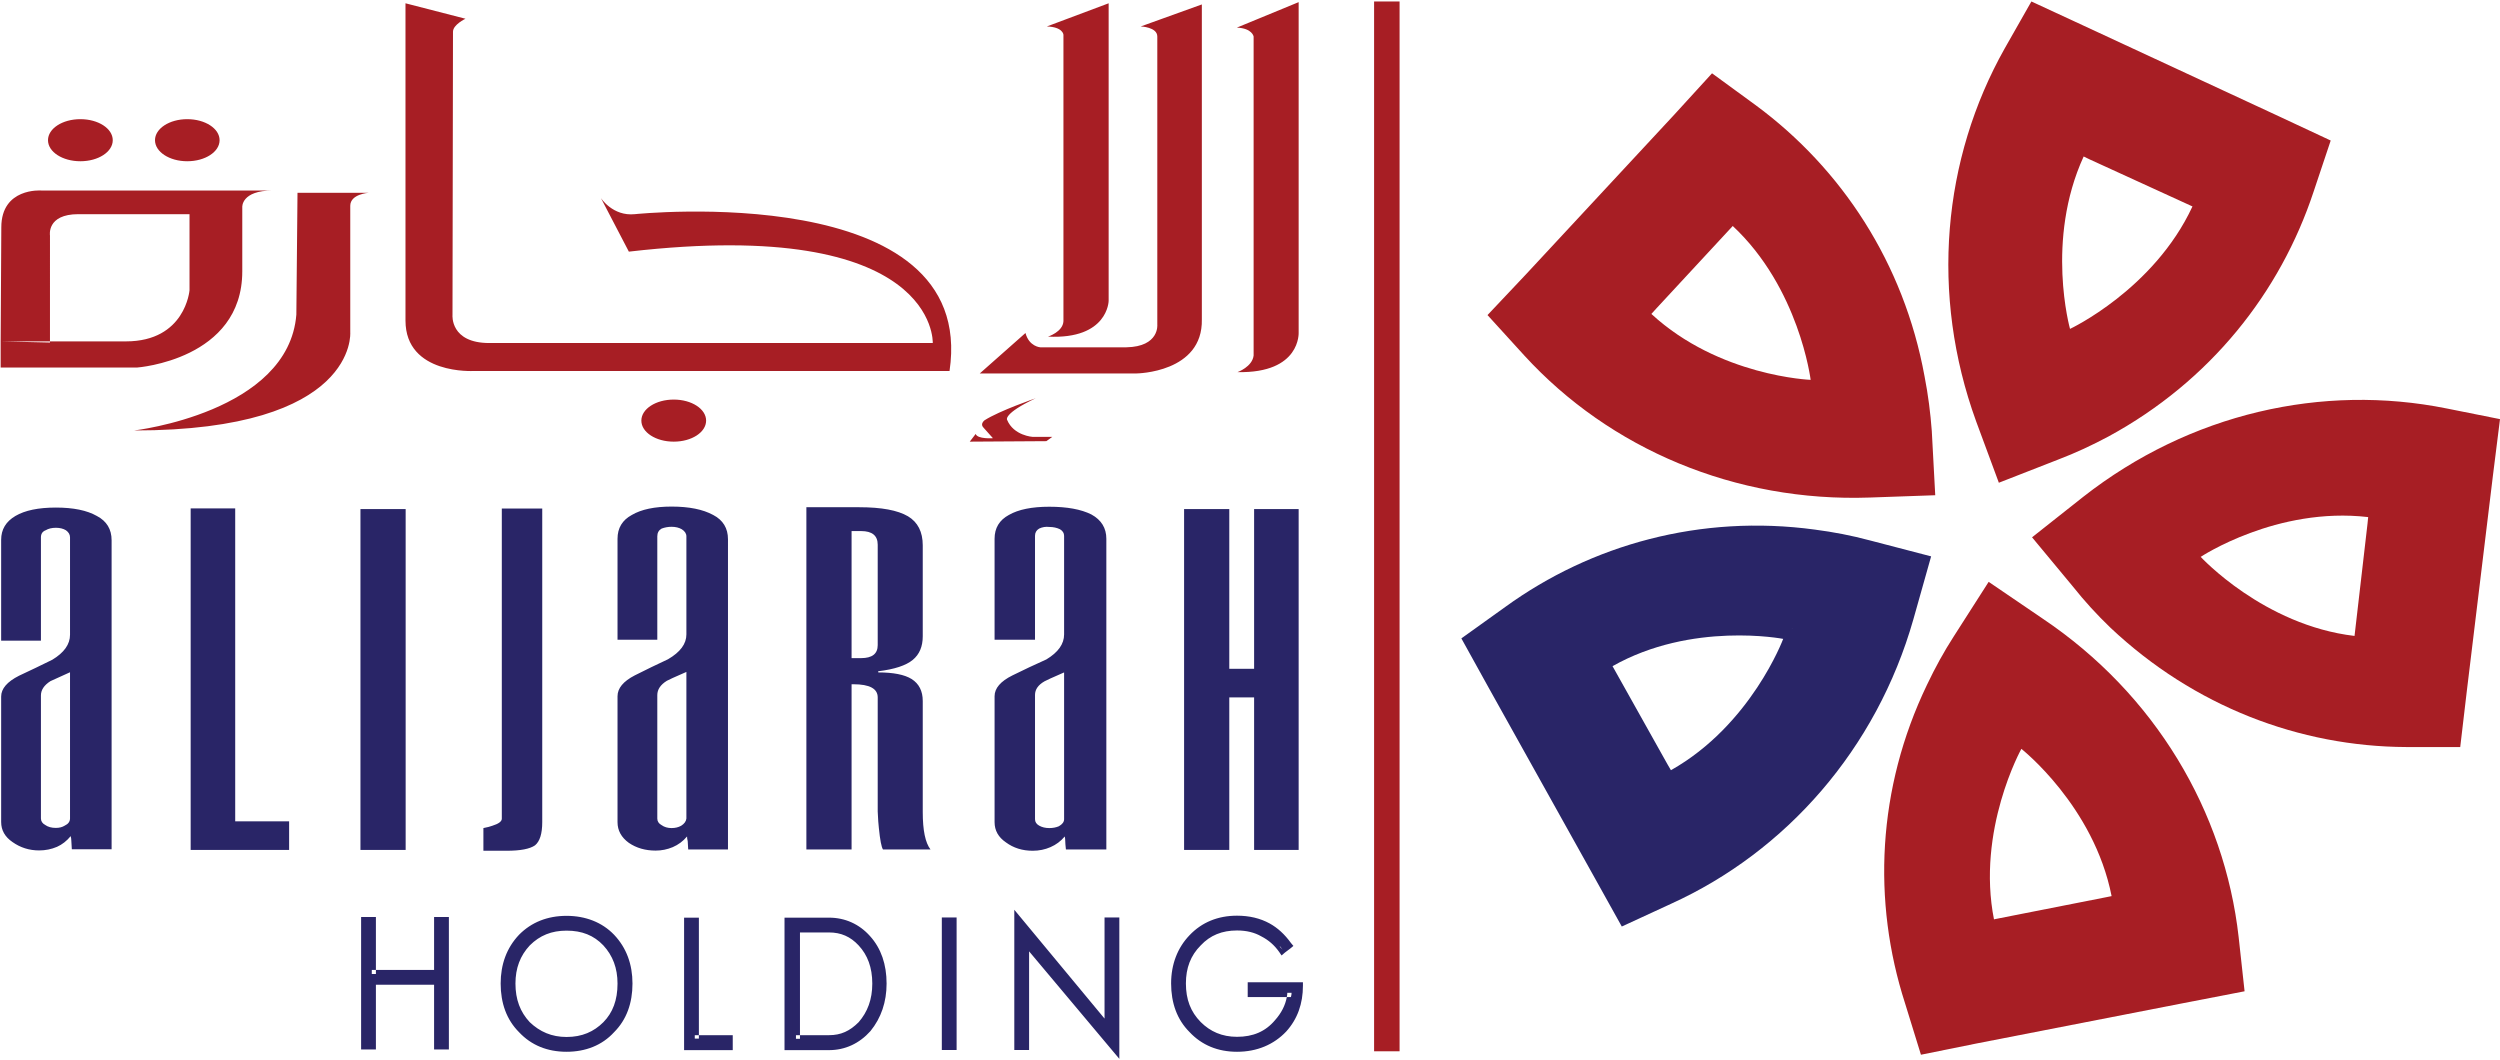
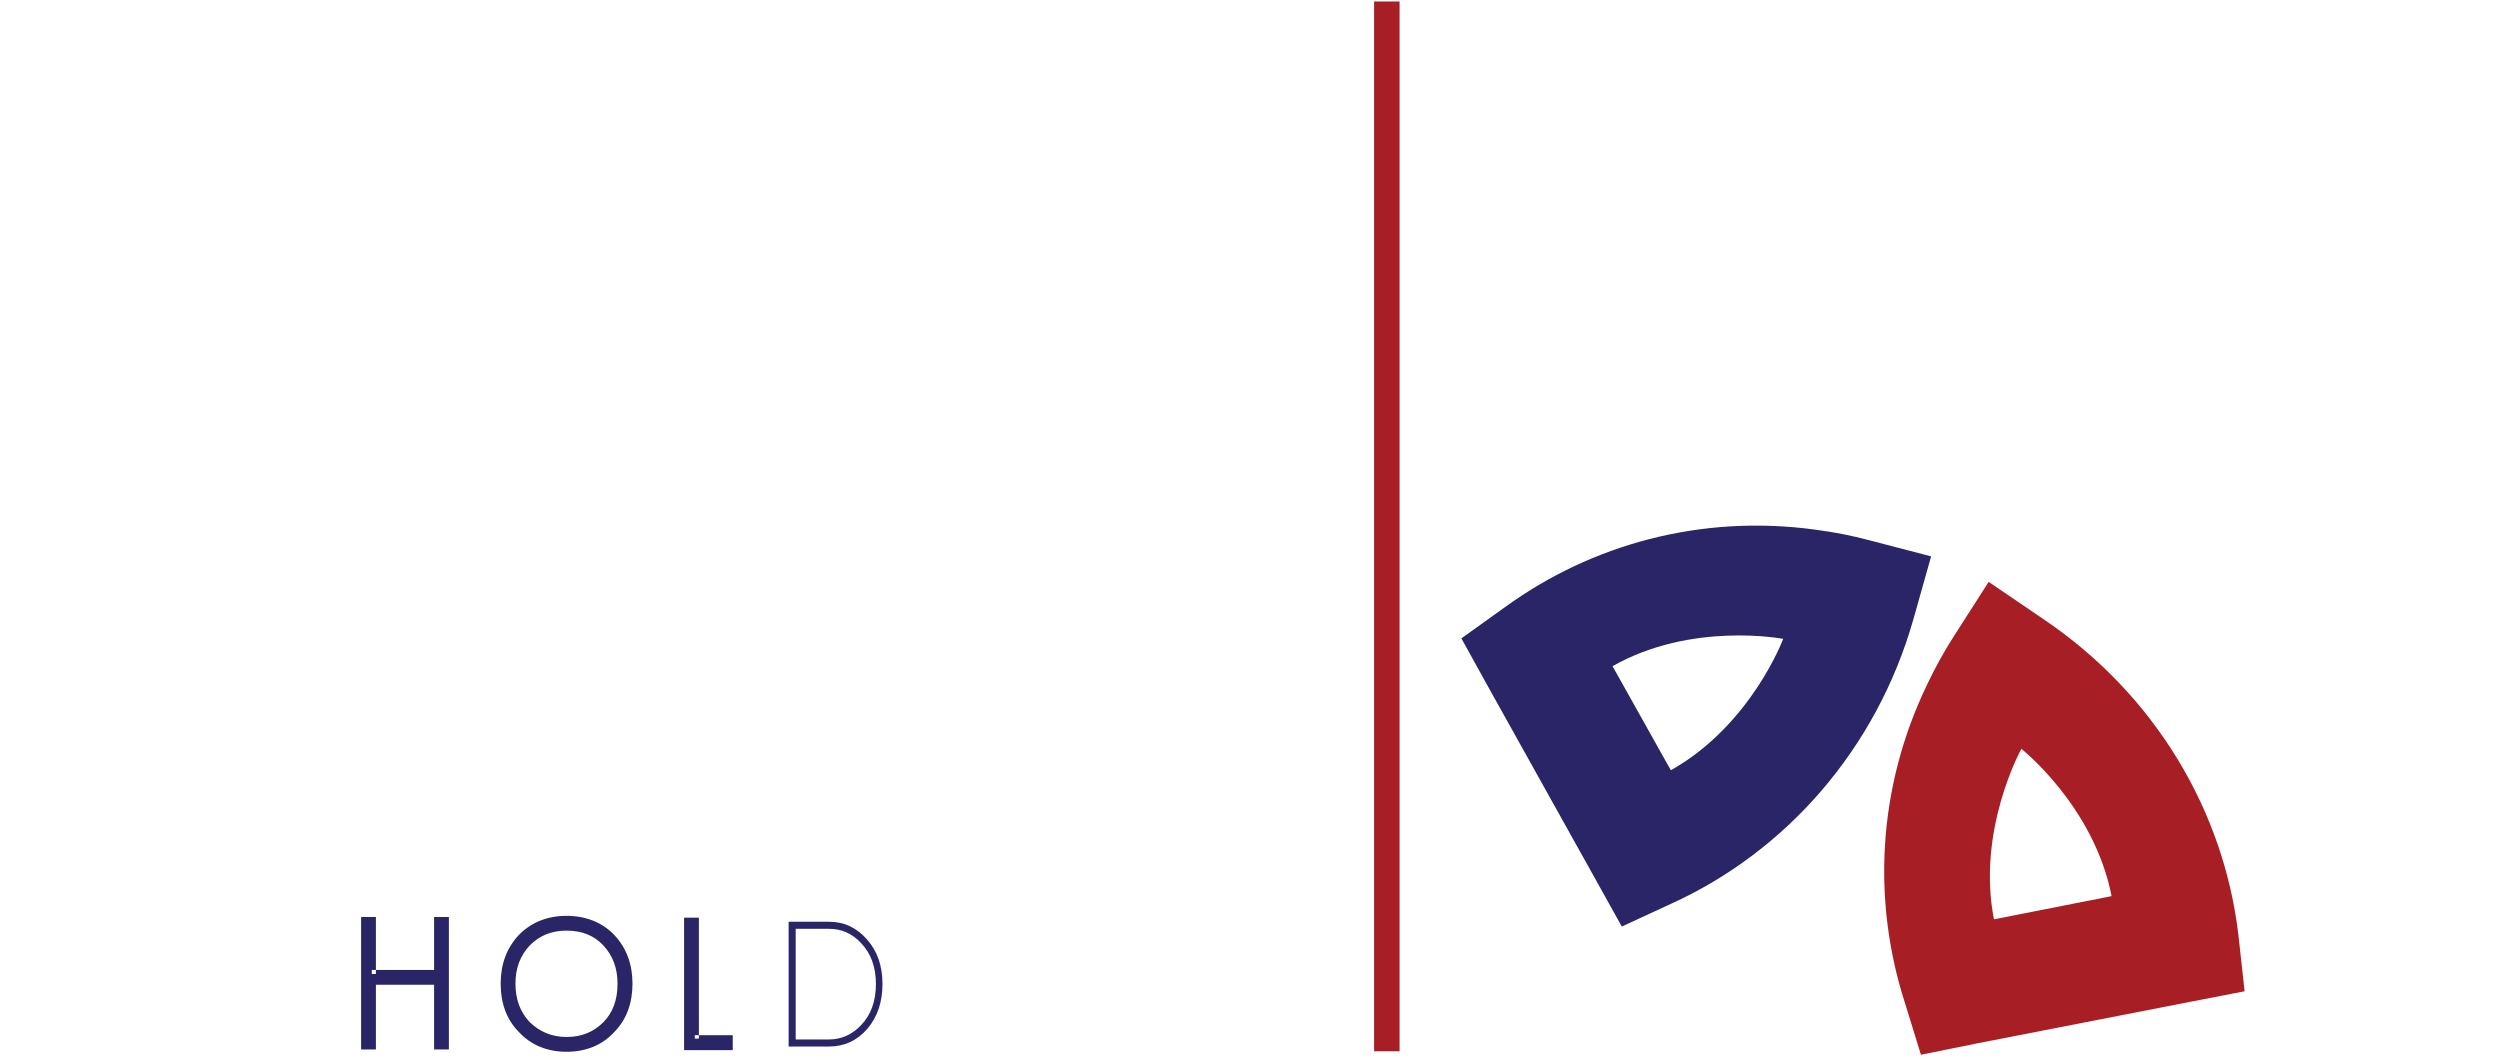
<svg xmlns="http://www.w3.org/2000/svg" version="1.2" viewBox="0 0 1521 645" width="1521" height="645">
  <title>Annaul-Report-English-2023-1-pdf-svg</title>
  <defs>
    <clipPath clipPathUnits="userSpaceOnUse" id="cp1">
      <path d="m-1412.62-1487.57h4302.88v6086.86h-4302.88z" />
    </clipPath>
  </defs>
  <style>
		.s0 { fill: #a71e24 } 
		.s1 { fill: #292567 } 
	</style>
  <g id="Clip-Path: Page 1" clip-path="url(#cp1)">
    <g id="Page 1">
      <path id="Path 2" class="s0" d="m836 0.9v638.7h15.5v-638.7" />
-       <path id="Path 3" fill-rule="evenodd" class="s1" d="m67.9 516.7h-24.2q-0.3-3.6-0.3-5.1 0-1.4-0.4-2.9-3.6 4.4-8.3 6.5-5.1 2.2-10.9 2.2-9 0-16.2-5.1-6.9-4.7-6.9-12.2v-76.3q0-7.2 10.9-12.7 10.1-4.7 20.2-9.7 10.8-6.5 10.8-15.2v-59.3q0-2.5-2.5-4.3-2.5-1.5-6.1-1.5-3.7 0-6.2 1.5-2.9 1.1-2.9 4.3v62.9h-24.2v-61.4q0-9.4 8.7-14.5 8.7-5.1 24.6-5.1 15.9 0 24.9 5.1 9 4.7 9 14.8zm-25.3-18.8v-88.9q-10.4 4.7-11.9 5.4-5.8 3.7-5.8 8.7v74.8q0 2.6 2.6 4 2.5 1.8 6.5 1.8 3.2 0 5.4-1.4 3.2-1.5 3.2-4.4zm133.3 19.2h-59.9v-207.8h27.1v190.4h32.8zm43.4-207.4h27.5v207.4h-27.5zm110.6 190.5q0 10.5-4.4 14.1-4.7 3.3-17.3 3.3h-14.1v-13.8q3.6-0.7 5.4-1.4 5.8-1.8 5.8-4.3v-188.7h24.6zm113 16.6h-24.2q-0.3-3.6-0.3-5.1-0.4-1.4-0.4-2.8-3.6 4.3-8.7 6.5-5 2.1-10.4 2.1-9.4 0-16.3-4.7-6.9-5-6.9-12.6v-76.6q0-7.3 10.5-12.7 10.1-5.1 20.2-9.8 11.2-6.5 11.2-15.1v-59.7q0-2.5-2.8-4.3-2.6-1.5-6.2-1.5-3.2 0-6.1 1.1-2.6 1.5-2.6 4.7v62.9h-24.2v-61.4q0-9.8 8.7-14.5 8.7-5.1 24.2-5.1 15.9 0 25.3 5.1 9 4.7 9 14.8zm-25.3-18.8v-89.2q-10.8 4.7-11.9 5.4-5.8 3.6-5.8 8.7v75.1q0 2.6 2.6 4 2.5 1.8 6.1 1.8 3.3 0 5.8-1.4 2.9-1.8 3.2-4.4zm148.5 18.8h-28.9q-1.4-2.1-2.5-13-0.4-3.2-0.7-10.1v-69.4q0-8-14.8-8h-1.1v100.5h-27.5v-208.2h32.2q20.2 0 29.6 5.5 9 5.4 9 17.7v55.3q0 9.4-6.1 14.4-6.2 5.1-21 6.9v0.7q13.8 0 20.3 4 6.8 4.3 6.8 13.4v67.6q0 16.6 4.7 22.7zm-32.1-124.3v-61.1q0-8.3-10.1-8.3h-5.8v77.3h5.8q10.1 0 10.1-7.9zm139.1 124.3h-24.6q-0.4-3.6-0.4-5 0-1.5-0.3-2.9-3.6 4.3-8.7 6.5-5 2.2-10.8 2.2-9.4 0-16.3-5.1-6.9-4.7-6.9-12.3v-76.6q0-7.3 10.9-12.7 10.1-5 20.6-9.7 10.8-6.5 10.8-15.2v-60q0-2.5-2.5-4-2.9-1.4-6.5-1.4-3.3-0.4-6.2 1-2.5 1.5-2.5 4.4v63.2h-24.6v-61.4q0-9.8 8.7-14.5 8.7-5 24.6-5 16.2 0 25.6 4.7 9.1 5 9.1 14.8zm-25.7-18.4v-89.3q-10.8 4.7-11.9 5.4-5.8 3.3-5.8 8.3v75.6q0 2.5 2.5 3.9 2.6 1.5 6.2 1.5 3.2 0 5.8-1.1 3.2-1.8 3.2-4.3zm142.7 18.7h-27.1v-92.8h-15.1v92.8h-27.5v-207.4h27.5v97.2h15.1v-97.2h27.1z" />
-       <path id="Path 4" fill-rule="evenodd" class="s0" d="m593.6 264c1.1 3.3 10.5 2.6 10.5 2.6l-5.8-6.5c-2.2-2.2 0.7-4.4 0.7-4.4 9-5.8 31.1-13.4 31.1-13.4-19.9 9.4-17.4 13.1-17.4 13.1 4 9.7 15.6 10.4 15.6 10.4h11.9l-3.6 2.6-46.6 0.3zm-183.7 4.7c-10.9 0-19.7-5.7-19.7-12.8 0-7.1 8.8-12.8 19.7-12.8 10.9 0 19.7 5.7 19.7 12.8 0 7.1-8.8 12.8-19.7 12.8zm-228.9-151.4h43.3c0 0-11.2 0.7-11.2 7.9v77c0 0 4.7 59.7-131.5 59.7 0 0 94-10.9 98.7-70.5zm-132.1-19.2c-10.9 0-19.7-5.7-19.7-12.8 0-7.1 8.8-12.8 19.7-12.8 10.9 0 19.7 5.7 19.7 12.8 0 7.1-8.8 12.8-19.7 12.8zm65 0c-10.8 0-19.6-5.7-19.6-12.8 0-7.1 8.8-12.8 19.6-12.8 10.9 0 19.7 5.7 19.7 12.8 0 7.1-8.8 12.8-19.7 12.8zm132.8-96.1l36.5 9.4c0 0-7.6 3.6-7.6 7.9 0 4.4-0.3 172.4-0.3 172.4 0 0-1.5 17 22.4 17h269.8c0 0 3.3-77.3-184.9-55.6l-17-32.6c0 0 7.2 11.2 20.6 9.8 0 0 208.8-21.7 191.5 95.4h-289.4c0 0-41.6 2.5-41.6-30.7zm386.2 209.3h52.4c20.2-0.4 18.8-13.8 18.8-13.8v-175.3c0-5.8-10.1-6.1-10.1-6.1l37.2-13.4v191.6c0.7 32.5-39.7 32.9-39.7 32.9h-95.4l27.8-24.6c2.2 8.3 9 8.7 9 8.7zm41.6-209.3v181.1c0 0-0.4 23.5-36.9 21.7 0 0 9.1-2.9 9.4-9.4v-174.3c0 0-0.3-4.7-10.1-5zm115.6-0.7v200.9c0 0 1.5 25-37.2 24.2 0 0 9-3.2 9.8-10.1v-194.1c0 0-0.8-5-10.2-5.4zm-759.7 207.1v-0.7h-30zm0-0.7h46.2c36.2 0 38.7-31.1 38.7-31.1v-46.3h-67.6c-19.5 0-17.3 13-17.3 13zm-30 0l0.4-69.4c0-24.2 24.2-22.4 24.2-22.4h140.9c-19.2 0-18.5 10.1-18.5 10.1v39.1c0 53.8-63.9 58.5-63.9 58.5h-83.1z" />
      <path id="Path 5" fill-rule="evenodd" class="s1" d="m228.7 590.1h35.4v-32.2h9v80.6h-9v-39.4h-35.4v39.4h-9v-80.6h9zm0 0h-2.5v2.5h2.5zm153.9 8.7q0 17-10.8 27.8-10.5 10.9-27.1 10.9-16.7 0-27.1-10.9-10.5-10.8-10.5-27.8 0-17.4 10.5-28.2 10.4-10.8 27.1-10.8 16.6 0 27.1 10.8 10.8 10.8 10.8 28.2zm-37.9 34.3q14.8 0 24.2-9.4 9.4-9.7 9.4-24.9 0-15.2-9.4-24.9-9.4-9.8-24.2-9.8-14.5 0-23.9 9.8-9.7 9.7-9.7 24.9 0 14.8 9.7 24.6 9.4 9.7 23.9 9.7z" />
      <path id="Path 6" fill-rule="evenodd" class="s1" d="m373.6 628c-7.3 8-17.4 11.9-28.9 11.9-11.6 0-21.4-3.9-28.9-11.9-7.6-7.6-11.2-17.7-11.2-29.6 0-11.6 3.6-21.7 11.2-29.7 7.5-7.6 17.3-11.5 28.9-11.5 11.5 0 21.6 3.9 28.9 11.5 7.6 8 11.2 18.1 11.2 29.7 0 11.9-3.6 22-11.2 29.6zm-2.9-2.9c6.5-6.8 10.1-15.9 10.1-26.7 0-10.5-3.6-19.5-10.1-26.4-6.9-6.9-15.6-10.5-26-10.5-10.2 0-19.2 3.6-25.7 10.5-6.9 6.9-10.1 15.9-10.1 26.4 0 10.8 3.2 19.9 10.1 26.7 6.5 6.9 15.5 10.5 25.7 10.5 10.4 0 19.1-3.6 26-10.5zm9.4-26.7c0 10.8-3.3 19.5-9.8 26.4-6.8 6.8-15.2 10.1-25.6 10.1-10.5 0-18.8-3.3-25.3-10.1-6.5-6.9-10.1-15.6-10.1-26.4 0-10.9 3.6-19.2 10.1-26.1 6.5-6.8 14.8-10.1 25.3-10.4 10.4 0.3 18.8 3.6 25.6 10.4 6.5 6.9 9.8 15.2 9.8 26.1zm-35.4 32.5c9.4 0 16.6-3.2 22.4-9 5.7-5.8 8.6-13.4 8.6-23.5 0-9.4-2.9-17-8.6-23.2-5.8-6.1-13-9-22.4-9-9.1 0-16.3 2.9-22.4 9-5.8 6.2-8.7 13.8-8.7 23.2 0 9.7 2.9 17.3 8.7 23.5 6.1 5.8 13.3 9 22.4 9zm80.5-1.1h20.6v9.1h-29.6v-80.6h9zm0 0h-2.5v2.1h2.5zm111.7-31.1q0 16.3-9.1 27.1-9.4 10.9-23.4 10.9h-24.6v-75.9h24.6q13.7 0 23.1 10.8 9.4 10.5 9.4 27.1zm-52.8 33.7h20.3q11.2 0 19.5-8.7 9-9.4 9-25 0-15.5-9-24.9-8-8.7-19.5-8.7h-20.3z" />
-       <path id="Path 7" fill-rule="evenodd" class="s1" d="m529.6 627.3c-6.8 7.6-15.5 11.6-25.2 11.6h-27.1v-80.6h27.1c9.7 0 18.4 3.9 24.9 11.2 6.8 7.5 10.1 17.3 10.1 28.9 0 11.2-3.3 20.9-9.8 28.9zm-25.2 7.2c7.9 0 15.5-3.2 21.3-9.4 6.5-6.8 9.4-15.9 9.4-26.7 0-10.9-2.9-19.9-9.4-26.4-5.8-6.5-13-9.8-21.3-9.8h-22.8v72.3zm30.3-36.1c0 10.5-2.9 18.8-8.6 25.6-6.2 6.5-13 9.8-21.7 9.8h-22v-70.8h22c8.3 0 15.5 3.2 21.3 9.7 5.8 6.9 9 15.2 9 25.7zm-48 33.6v-2.2h-2.5v2.2zm0-2.2h17.7c7.2 0 12.6-2.5 18-7.9 5.4-6.2 8.3-13.8 8.3-23.5 0-9.8-2.9-17.4-8.3-23.2-5-5.4-10.8-7.9-18-7.9h-17.7zm86.3-71.6h9v80.6h-9zm99 0h9v86l-54.9-65.4v60h-9v-85.3l54.9 66.2zm109.8 21.3l-2.1 1.8-1.5-2.2q-4.3-6.1-10.8-9.4-6.2-3.6-14.8-3.6c-9.1 0-16.3 2.9-22.1 9.1-6.1 6.1-9 13.7-9 23.1 0 9.8 2.9 17.3 9 23.5 5.8 5.8 13 9 22.1 9 9.7 0 17.3-3.2 23.1-10.1q5.8-6.5 7.2-14.1h-23.8v-9h33.6v2.1c0 10.9-3.3 20.3-10.2 27.9-7.5 7.9-17.7 12.3-29.9 12.3-11.6 0-21.4-4-28.9-12-7.6-7.6-11.2-17.7-11.2-29.6 0-11.6 3.9-21.7 11.2-29.3 7.5-7.9 17.3-11.9 28.9-11.9q11.2 0 19.8 4.7 7.3 4 13 11.9l1.5 1.8-1.8 1.5zm4 24.5h-2.6q0 1.1-0.3 2.6h2.5q0.4-1.5 0.4-2.6zm-5.5-26.3q-0.7-0.8-1.4-1.8h-0.4zm-257.9 44l1.8 1.5zm268-19.5v-2.6q0 1.5 0 2.6z" />
      <path id="Path 8" class="s0" d="m1188.6 387.3q-8.7 13.5-16.2 29.3c-30.4 63.2-33.3 131.9-13.4 193.7l9.7 31.4 33.6-6.8 129.7-25.3 33.6-6.5-3.6-32.9c-8.6-76.6-50.9-147.9-119.2-193.8l-32.9-22.4-21.3 33.3 41.2 68.3c0 0 44.1 34.7 54.9 89.6l-4 0.8-67.5 13.3v0.4c-10.9-54.6 16.6-104.1 16.6-104.1" />
      <path id="Path 9" class="s1" d="m1137.3 328.7c-10.8-2.9-21.7-5-33.2-6.5-69.4-9.4-135.9 9.1-188.2 47l-26.8 19.2 16.6 30 64.3 115.3 16.7 30 29.9-13.8c70.1-31.8 125.1-94.3 147.5-173.1l10.8-38.3-37.6-9.8-52.4 60c0 0-19.5 52.4-68.3 79.9l-2.1-3.6-33.6-60v0.4c48.4-27.5 104-16.7 104-16.7" />
-       <path id="Path 10" fill-rule="evenodd" class="s0" d="m1175.3 262.2c-0.8-10.8-2.2-22-4.4-33.2-12.6-69.1-50.6-126.5-102.6-164.9l-26.7-19.5-23.1 25.3-90 96.9-23.5 24.9 22.4 24.6c52 56.8 128.3 89.3 210.3 86.4l39.7-1.4-2.1-39.1-73.7-31.1m-96.9-40.1l2.9-3.2 46.6-50.3-0.3-0.3c40.8 37.9 47.7 93.9 47.7 93.9 0 0-55.7-2.1-96.9-40.1zm278.2 74.5c61.8-33.6 104.4-87.5 124.7-148.9l10.4-31.1-31-14.5-120-55.7-31.1-14.4-16.2 28.5c-37.9 67.3-45.5 149.7-17.4 227l13.8 37.3 36.1-14.1c10.5-4 20.6-8.7 30.7-14.1zm-15.2-170.3l3.7 1.8 62.5 28.6c-23.5 50.6-74.5 74.5-74.5 74.5 0 0-15.1-53.9 8.3-104.9zm71.2 243.6c0 0 46.3-30.7 101.9-24.2l-0.4 4-7.9 68.3c-55.3-6.5-93.6-48.1-93.6-48.1zm-77.7 18.1q10.3 13 22.8 25c50.9 48 115.2 72.3 179.9 72.6h32.9l4-34 15.9-131.2 4.3-34.3-32.5-6.5c-75.5-15.2-156.1 2.9-221.1 53.8l-31.1 24.6z" />
    </g>
  </g>
</svg>